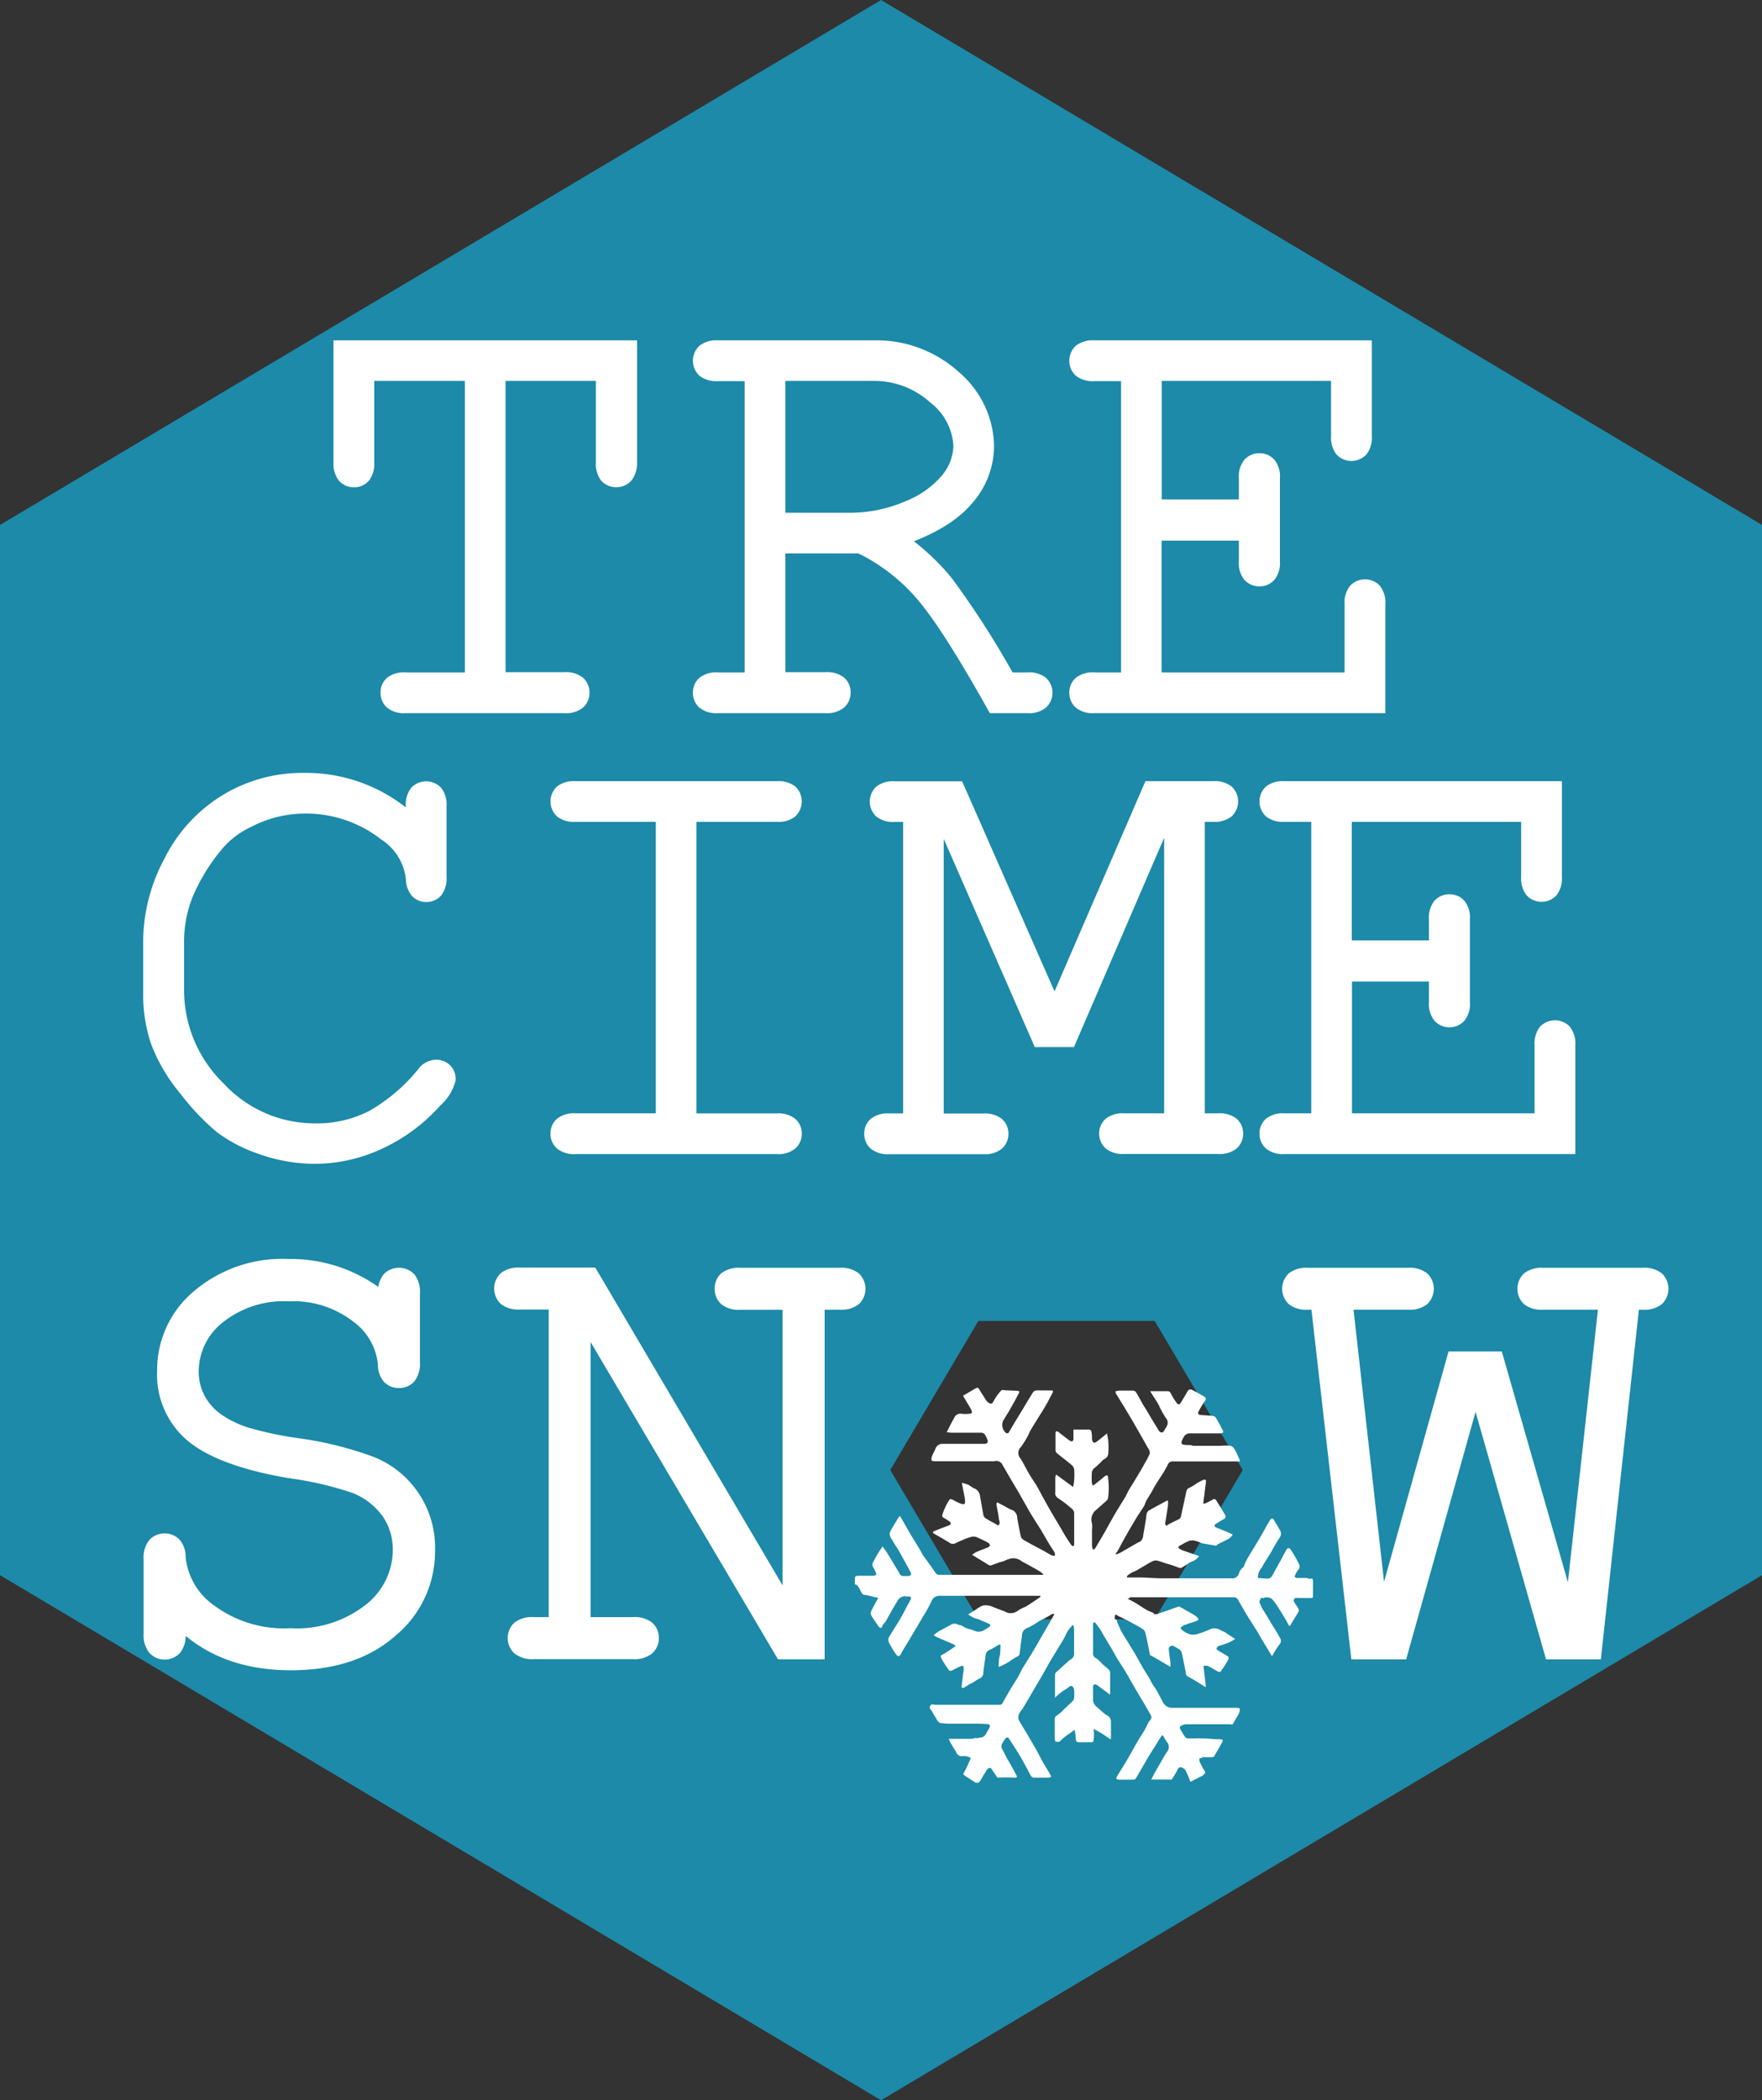
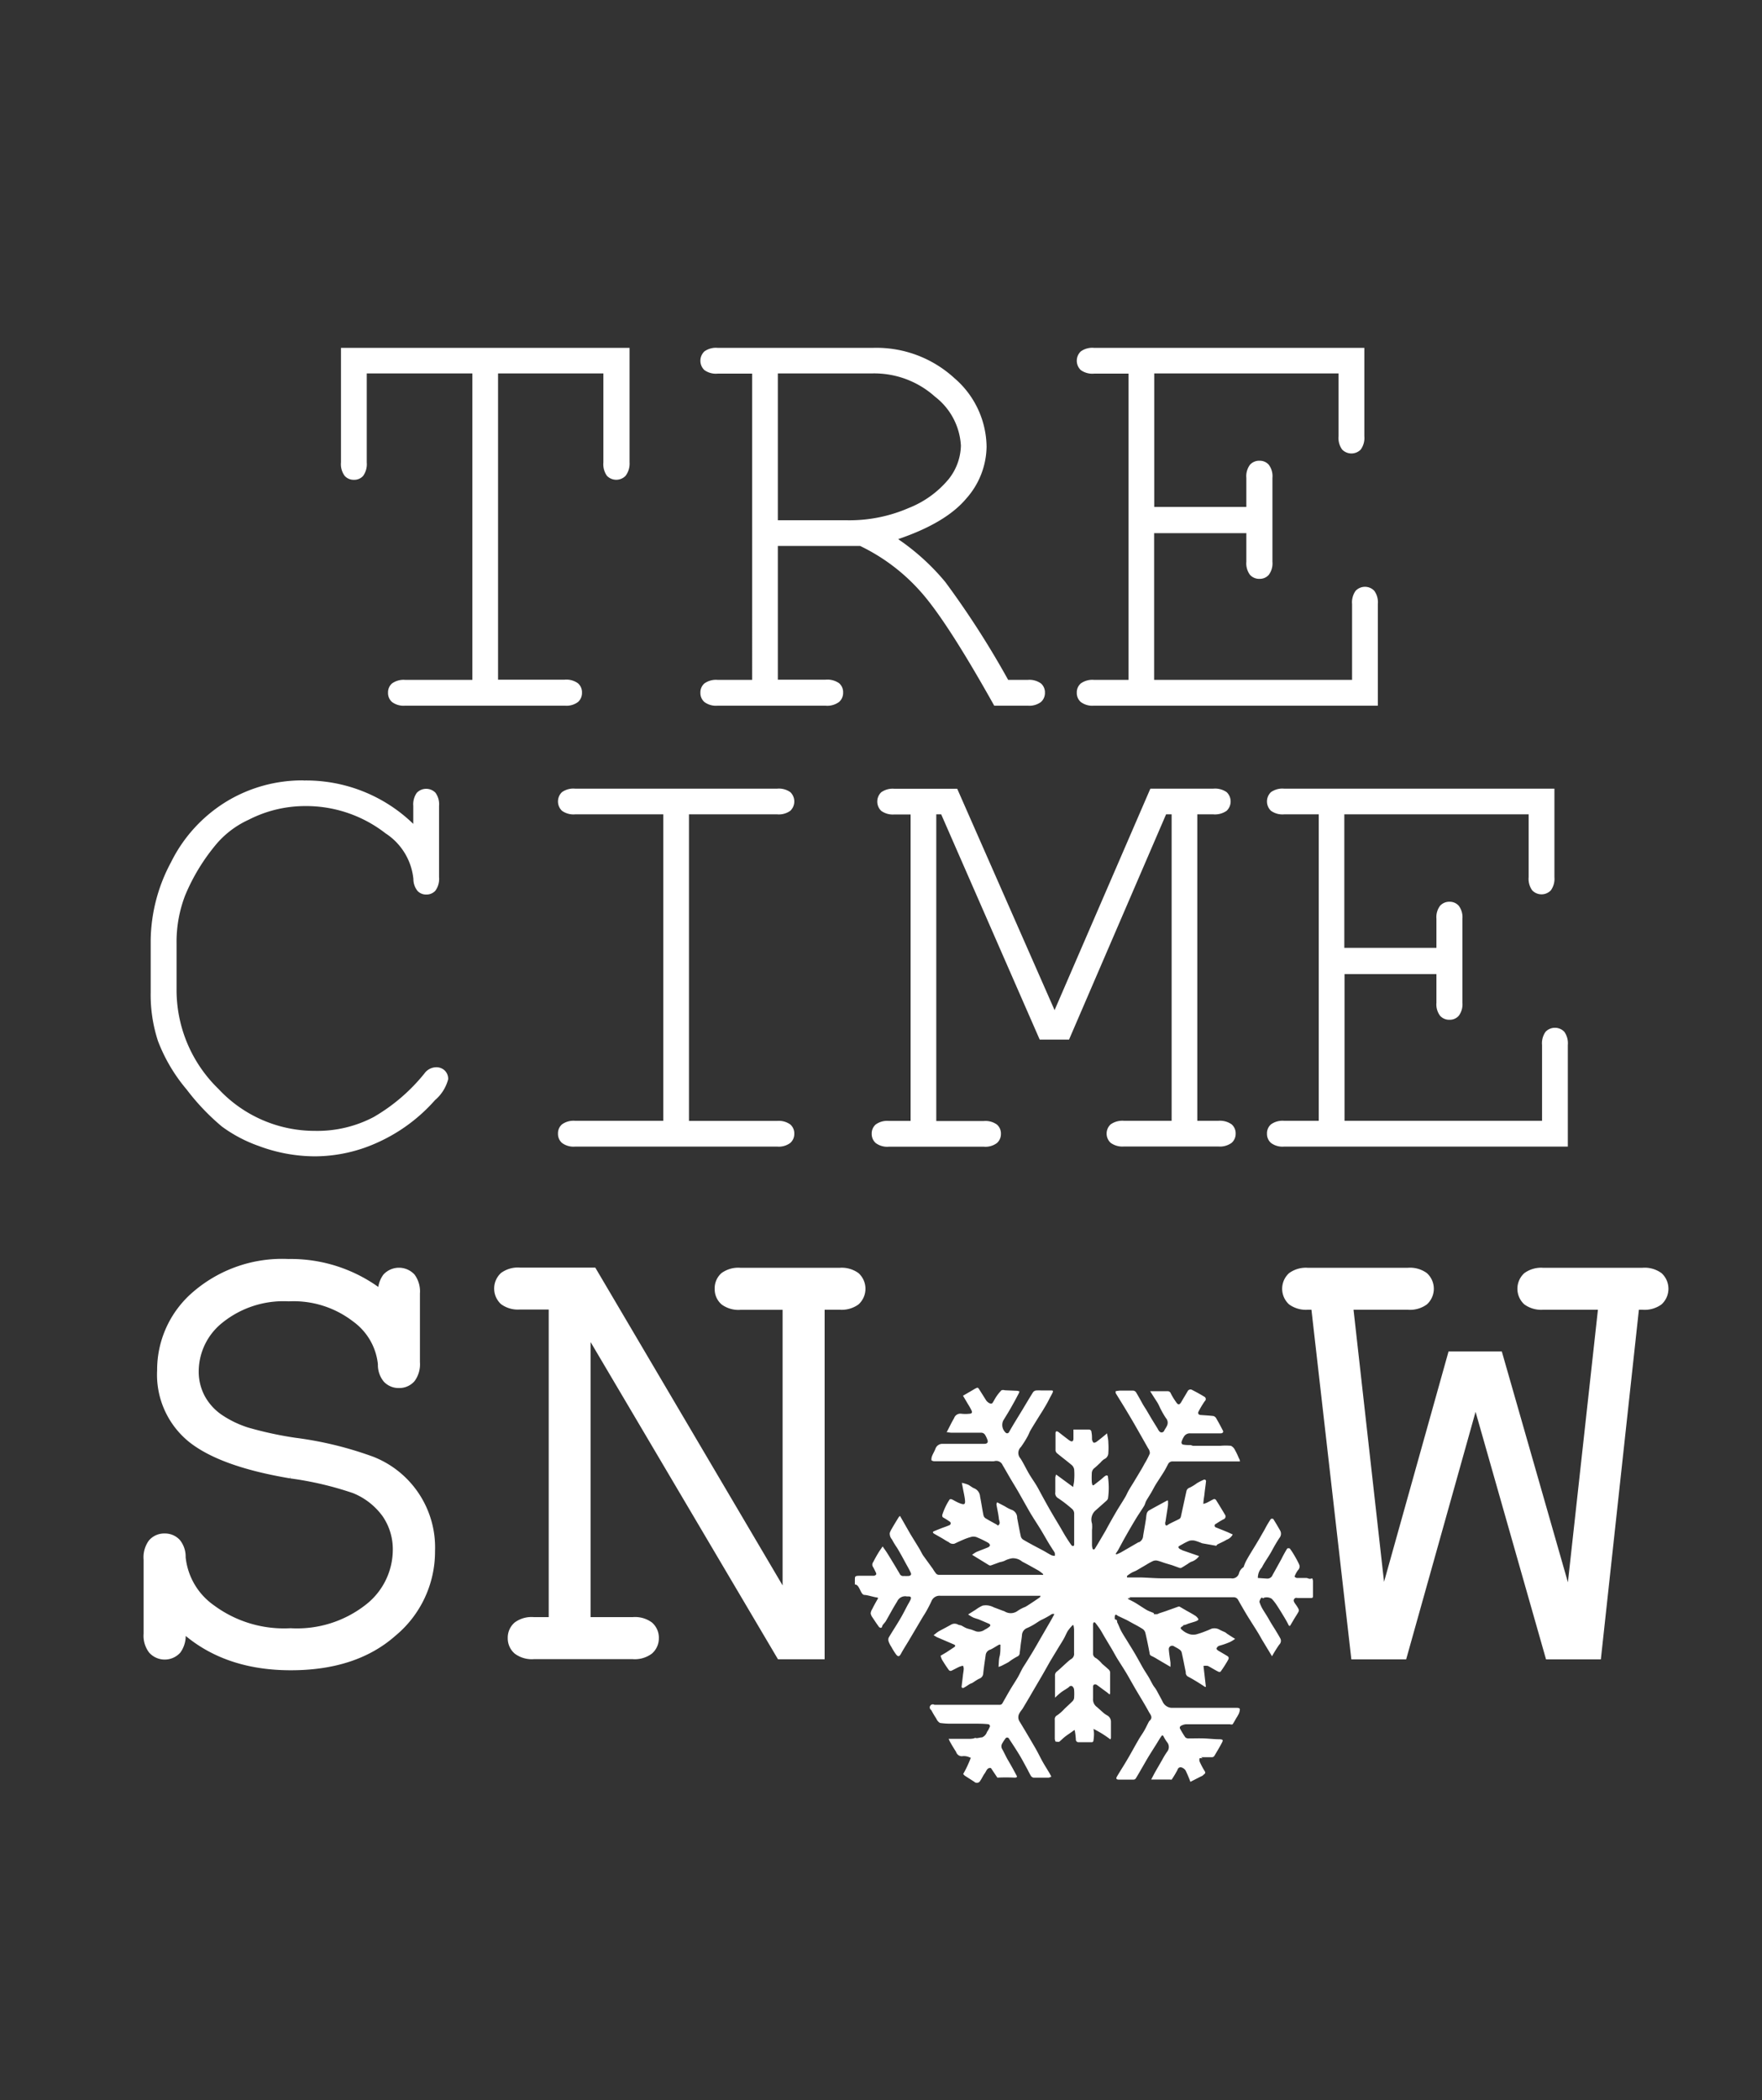
<svg xmlns="http://www.w3.org/2000/svg" id="Livello_1" data-name="Livello 1" viewBox="0 0 168.15 200.39">
  <rect x="0" y="0" width="168.15" height="200.39" fill="#333333" stroke="none" />
  <defs>
    <style>.cls-1,.cls-5{fill:none;}.cls-2{fill:#1c8aa8;}.cls-3{clip-path:url(#clip-path);}.cls-4{fill:#fff;}.cls-5{stroke:#fff;stroke-width:1.43px;}</style>
    <clipPath id="clip-path" transform="translate(-15.92 0.19)">
      <rect class="cls-1" x="15.92" y="-0.2" width="168.15" height="200.39" />
    </clipPath>
  </defs>
  <title>snow</title>
-   <path class="cls-2" d="M100.88,140.07l8.41-14.23h16.82l8.41,14.23-8.41,14.24H109.3ZM100-.19L15.92,49.9V150.1L100,200.2l84.08-50.1V49.9Z" transform="translate(-15.92 0.19)" />
  <g class="cls-3">
    <path class="cls-4" d="M106.23,136.44a3.34,3.34,0,0,0,.46.07c1,0,1.91,0,2.86,0a0.43,0.43,0,0,1,.38.21,2.39,2.39,0,0,1,.21.44c0.11,0.26,0,.41-0.28.41h-4a0.7,0.7,0,0,0-.67.47c-0.09.24-.23,0.46-0.32,0.69a0.9,0.9,0,0,0-.06.41,0.47,0.47,0,0,0,.29.09h5.3a2.71,2.71,0,0,0,.39,0,0.66,0.66,0,0,1,.81.37c0.28,0.47.54,0.94,0.82,1.41s0.43,0.71.64,1.07c0.36,0.63.71,1.26,1.07,1.89s0.78,1.24,1.16,1.87,0.63,1.11,1,1.67c0.09,0.16.21,0.3,0.29,0.47a0.82,0.82,0,0,1,0,.28,1.05,1.05,0,0,1-.3-0.05c-0.26-.13-0.51-0.29-0.76-0.43l-1-.53c-0.31-.17-0.61-0.33-0.91-0.51a0.56,0.56,0,0,1-.26-0.29c-0.14-.6-0.24-1.2-0.36-1.8a0.8,0.8,0,0,0-.54-0.79,3.2,3.2,0,0,1-.62-0.32l-0.75-.39a0.52,0.52,0,0,0-.07.19c0.07,0.44.18,0.89,0.23,1.33,0,0.23.23,0.51-.09,0.7a1.12,1.12,0,0,0-.14-0.11c-0.36-.2-0.72-0.39-1.06-0.6a0.48,0.48,0,0,1-.18-0.29c-0.12-.59-0.2-1.18-0.32-1.76a0.91,0.91,0,0,0-.55-0.79c-0.21-.08-0.39-0.25-0.59-0.35a4.25,4.25,0,0,0-.6-0.18l0.09,0.47c0.07,0.4.17,0.79,0.21,1.19s-0.07.44-.42,0.32-0.55-.27-0.83-0.4a0.27,0.27,0,0,0-.21,0,6,6,0,0,0-.71,1.49c0,0.12,0,.18.09,0.24a6.55,6.55,0,0,1,.6.38,0.19,0.19,0,0,1,0,.35c-0.27.12-.56,0.21-0.84,0.32l-0.62.25c-0.2.08-.11,0.18,0,0.25l0.74,0.42c0.22,0.13.42,0.27,0.65,0.38a0.58,0.58,0,0,0,.54.15c0.28-.13.55-0.26,0.84-0.38a5,5,0,0,1,.85-0.29,0.91,0.91,0,0,1,.51.08,9.74,9.74,0,0,1,1,.49,0.4,0.4,0,0,1,.2.25,0.37,0.37,0,0,1-.22.21c-0.36.15-.73,0.28-1.08,0.43a2.82,2.82,0,0,0-.41.27l1.63,1a0.27,0.27,0,0,0,.2,0l0.82-.3a2,2,0,0,0,.45-0.13,2.25,2.25,0,0,1,.73-0.24,1.35,1.35,0,0,1,.95.32c0.53,0.27,1.05.57,1.57,0.86a3.81,3.81,0,0,1,.43.33l0,0.07a1.5,1.5,0,0,1-.25,0h-9.67a0.4,0.4,0,0,1-.27-0.09,3,3,0,0,1-.33-0.47L104,148.2c-0.14-.23-0.25-0.47-0.39-0.7l-0.8-1.3-1-1.75a0.73,0.73,0,0,0-.12.11c-0.22.36-.45,0.73-0.66,1.1a2.27,2.27,0,0,0-.2.41,0.83,0.83,0,0,0,.21.62,7.77,7.77,0,0,0,.5.82c0.25,0.42.49,0.85,0.72,1.28s0.4,0.7.57,1.07c0.09,0.19,0,.31-0.23.32s-0.29,0-.44,0a0.35,0.35,0,0,1-.38-0.21c-0.37-.63-0.75-1.26-1.14-1.89-0.14-.23-0.31-0.46-0.49-0.72-0.15.23-.28,0.4-0.39,0.58s-0.35.59-.5,0.9a0.41,0.41,0,0,0-.06.42c0.11,0.18.2,0.37,0.29,0.56a0.3,0.3,0,0,1,.05.21,0.34,0.34,0,0,1-.23.13c-0.45,0-.91,0-1.37,0s-0.43.08-.44,0.4c0,0.52,0-.1,0,0.43,0.48,0,.52,1,0.93,1,0.24,0,.87.2,1.11,0.23s0.18,0.09.1,0.22c-0.17.3-.34,0.6-0.49,0.91a0.87,0.87,0,0,0-.14.41,1,1,0,0,0,.19.4q0.29,0.45.6,0.88a0.31,0.31,0,0,0,.18.09,0.16,0.16,0,0,0,.11-0.08c0-.07.05-0.16,0.1-0.23s0.2-.22.27-0.34c0.36-.62.69-1.26,1.08-1.87a0.83,0.83,0,0,1,.92-0.48,0.79,0.79,0,0,0,.15,0c0.23,0,.29.08,0.21,0.3a4.54,4.54,0,0,1-.25.46c-0.24.45-.46,0.9-0.72,1.34-0.36.62-.76,1.22-1.12,1.83a0.54,0.54,0,0,0,0,.39,2.35,2.35,0,0,0,.25.49,6.72,6.72,0,0,0,.42.68c0.23,0.31.35,0.27,0.53-.07s0.45-.76.68-1.14l0.74-1.25,0.59-1c0.13-.21.26-0.41,0.38-0.62s0.35-.64.51-1a0.82,0.82,0,0,1,.84-0.47c2.07,0,4.14,0,6.22,0h3.33a0.42,0.42,0,0,1-.07.15l-0.59.4c-0.26.17-.52,0.35-0.78,0.5a3.69,3.69,0,0,0-.72.37,1.1,1.1,0,0,1-1.28.06c-0.33-.11-0.66-0.25-1-0.37a1.89,1.89,0,0,0-.46-0.17,1.53,1.53,0,0,0-.64,0,3.67,3.67,0,0,0-.64.38l-0.73.46a4.57,4.57,0,0,0,.46.28c0.19,0.09.4,0.13,0.6,0.21l0.91,0.39a0.26,0.26,0,0,1,.15.13,0.21,0.21,0,0,1-.09.16,2.12,2.12,0,0,1-.44.28,1,1,0,0,1-.82.17l-0.42-.16c-0.19-.06-0.38-0.09-0.56-0.17s-0.31-.18-0.48-0.25a2.16,2.16,0,0,1-.25-0.06,0.68,0.68,0,0,0-.7,0c-0.32.18-.64,0.35-1,0.54s-0.42.29-.66,0.46c0.15,0.08.24,0.15,0.35,0.2l1.56,0.67c0.21,0.09.21,0.18,0,.31l-0.68.45-0.56.33a2.28,2.28,0,0,0,.14.38q0.32,0.53.66,1a0.23,0.23,0,0,0,.21.06c0.27-.12.52-0.27,0.79-0.39a2.23,2.23,0,0,1,.34-0.1,0.85,0.85,0,0,1,.07.25c0,0.24-.06.47-0.08,0.71l-0.12,1a0.13,0.13,0,0,0,.19.15c0.18-.09.35-0.21,0.52-0.32s0.24-.1.35-0.17,0.4-.28.62-0.38a0.56,0.56,0,0,0,.38-0.49c0.06-.61.16-1.21,0.24-1.81a0.62,0.62,0,0,1,.45-0.48c0.26-.12.49-0.28,0.74-0.42s0.22,0,.21.14c0,0.31,0,.63-0.08.94s-0.07.66-.1,1l0.29-.11c0.23-.12.46-0.23,0.68-0.36a6,6,0,0,1,.83-0.53,0.35,0.35,0,0,0,.22-0.35c0.05-.29.07-0.59,0.11-0.88s0.09-.56.11-0.84a0.77,0.77,0,0,1,.5-0.65,5.32,5.32,0,0,0,.67-0.35c0.22-.13.42-0.28,0.64-0.4a8,8,0,0,0,.94-0.51,0.33,0.33,0,0,1,.34-0.06c-0.14.26-.27,0.5-0.41,0.74l-0.84,1.45c-0.25.43-.49,0.86-0.74,1.28s-0.65,1.07-1,1.61c-0.19.33-.34,0.68-0.53,1s-0.48.76-.71,1.15-0.48.84-.72,1.26a0.3,0.3,0,0,1-.31.16h-3.63l-0.83,0H106c-0.3,0-.61,0-0.91,0a0.29,0.29,0,0,0-.3.5,9.53,9.53,0,0,0,.49.83,0.84,0.84,0,0,0,.34.4,7.17,7.17,0,0,0,1.18.07c0.28,0,.56,0,0.84,0h1.14c0.47,0,1,0,1.42.05a0.19,0.19,0,0,1,.15.31,2,2,0,0,1-.24.43,0.86,0.86,0,0,1-.47.52c-0.16,0-.32.06-0.48,0.07s-0.16-.05-0.24,0-0.35.07-.52,0.07c-0.36,0-.73,0-1.09,0s-0.57,0-.86,0c0.06,0.12.1,0.24,0.17,0.35,0.17,0.3.35,0.6,0.54,0.89a0.58,0.58,0,0,0,.55.42,1.28,1.28,0,0,1,.79.13l0.07,0a10.49,10.49,0,0,1-.73,1.56,0.91,0.91,0,0,0,.16.17l0.89,0.57a0.36,0.36,0,0,0,.58-0.1c0.16-.22.26-0.48,0.42-0.69s0.23-.59.6-0.51l0.61,0.91a16.24,16.24,0,0,1,1.63,0c0.35,0,.23-0.15.17-0.26-0.26-.49-0.54-1-0.81-1.45-0.18-.32-0.33-0.65-0.52-1a0.51,0.51,0,0,1,0-.56,2.9,2.9,0,0,1,.28-0.43,0.2,0.2,0,0,1,.37,0c0.31,0.47.62,0.94,0.92,1.43s0.48,0.84.71,1.26,0.29,0.57.45,0.84a0.37,0.37,0,0,0,.25.17c0.48,0,1,0,1.45,0a0.76,0.76,0,0,0,.25-0.1l-0.16-.3c-0.22-.37-0.45-0.73-0.66-1.1s-0.45-.88-0.7-1.31c-0.5-.86-1-1.71-1.52-2.56a0.75,0.75,0,0,1,0-.78c0.09-.17.23-0.32,0.33-0.48,0.3-.51.6-1,0.9-1.53l0.88-1.5c0.24-.41.47-0.83,0.71-1.25s0.51-.85.76-1.27,0.42-.67.61-1,0.27-.57.43-0.83a4.83,4.83,0,0,1,.45-0.54l0.08,0a2.82,2.82,0,0,1,.06.41c0,0.75,0,1.51,0,2.26a0.57,0.57,0,0,1-.22.53,2.38,2.38,0,0,0-.29.21c-0.37.32-.72,0.67-1.11,1a0.45,0.45,0,0,0-.2.42q0,0.9,0,1.79c0,0.08,0,.15,0,0.3,0.23-.21.41-0.38,0.61-0.53s0.5-.31.73-0.49a0.24,0.24,0,0,1,.29-0.08,0.49,0.49,0,0,1,.19.31,4.88,4.88,0,0,1,0,.85,0.55,0.55,0,0,1-.17.3c-0.24.24-.5,0.47-0.75,0.71a4.05,4.05,0,0,1-.69.61,0.41,0.41,0,0,0-.23.44c0,0.6,0,1.21,0,1.81a1.15,1.15,0,0,0,.06.25A1.1,1.1,0,0,0,117,166c0.21-.17.39-0.36,0.6-0.52s0.51-.35.76-0.54c0.1-.07.11-0.08,0.13,0a6.53,6.53,0,0,1,.1.83,0.25,0.25,0,0,0,.28.27h1.26a0.17,0.17,0,0,0,.13-0.1,4.3,4.3,0,0,0,.06-0.6c0-.16,0-0.33-0.05-0.57a9.6,9.6,0,0,1,1.61,1,0.42,0.42,0,0,0,.06-0.13c0-.52,0-1,0-1.55a0.69,0.69,0,0,0-.38-0.62,2.45,2.45,0,0,1-.31-0.21l-0.65-.58a0.89,0.89,0,0,1-.37-0.81c0-.36,0-0.73,0-1.1a0.28,0.28,0,0,1,.08-0.22,0.29,0.29,0,0,1,.25,0c0.34,0.24.66,0.49,1,.73l0.24,0.2a0.31,0.31,0,0,0,.06-0.08c0-.68,0-1.37,0-2.06a0.52,0.52,0,0,0-.19-0.28c-0.19-.18-0.39-0.34-0.58-0.51a3,3,0,0,0-.57-0.53,0.47,0.47,0,0,1-.29-0.39c0-.34,0-0.68,0-1,0-.62,0-1.24,0-1.86a0.32,0.32,0,0,1,.09-0.18,0.22,0.22,0,0,1,.13.06c0.15,0.19.29,0.38,0.42,0.57s0.32,0.54.48,0.81l0.7,1.17c0.17,0.29.33,0.6,0.51,0.89s0.55,0.86.81,1.29,0.61,1.07.92,1.6c0.43,0.73.88,1.45,1.28,2.19,0.13,0.23.38,0.49,0.1,0.78a0.62,0.62,0,0,0-.11.13c-0.15.28-.28,0.57-0.44,0.85s-0.38.58-.55,0.88c-0.39.67-.75,1.35-1.14,2-0.3.51-.62,1-0.92,1.51-0.11.18-.06,0.28,0.16,0.29l1.43,0a0.27,0.27,0,0,0,.2-0.1c0.22-.35.42-0.71,0.63-1.07s0.41-.72.63-1.08,0.53-.84.79-1.26c0.12-.2.24-0.4,0.37-0.59s0.17-.14.25,0a3.73,3.73,0,0,0,.33.53,0.72,0.72,0,0,1,0,.91,7.56,7.56,0,0,0-.47.77l-0.68,1.18c-0.12.22-.23,0.44-0.37,0.7h1.81a0.2,0.2,0,0,0,.15,0,9.41,9.41,0,0,0,.56-0.94,0.3,0.3,0,0,1,.32-0.23,0.77,0.77,0,0,1,.44.3,11.17,11.17,0,0,1,.46,1.09l1-.51a0.68,0.68,0,0,0,.21-0.12c0.09-.11.31-0.17,0.15-0.4a7.09,7.09,0,0,1-.48-0.91,0.48,0.48,0,0,1,0-.31,0.51,0.51,0,0,1,.21,0l0.07,0-0.14-.1c0.38,0,.72,0,1.07,0a0.28,0.28,0,0,0,.19-0.11c0.25-.42.51-0.85,0.74-1.29,0.12-.24.08-0.29-0.19-0.31-0.5,0-1-.06-1.49-0.08s-1,0-1.5,0a0.46,0.46,0,0,1-.32-0.1,8.36,8.36,0,0,1-.53-0.88,0.23,0.23,0,0,1,.09-0.21,1.18,1.18,0,0,1,.47-0.16h4.24a0.36,0.36,0,0,0,.24,0c0.13-.19.24-0.4,0.36-0.61a2.15,2.15,0,0,0,.15-0.25,1.14,1.14,0,0,0,.18-0.56c0-.18-0.31-0.15-0.49-0.15h-1.89l-1.86,0h-2.29a1,1,0,0,1-.82-0.55c-0.16-.33-0.34-0.64-0.53-1s-0.28-.41-0.41-0.63-0.26-.49-0.4-0.73-0.37-.58-0.54-0.87c-0.28-.49-0.55-1-0.83-1.47s-0.41-.67-0.61-1-0.42-.66-0.61-1-0.27-.62-0.43-0.92c0-.09,0-0.28-0.21-0.26a0.91,0.91,0,0,1,0-.37c0.06-.15.16-0.07,0.25,0a0.37,0.37,0,0,0,.11.06l0.78,0.37,0.69,0.38a9.84,9.84,0,0,1,.85.49,0.67,0.67,0,0,1,.23.37c0.15,0.64.28,1.28,0.4,1.92a0.27,0.27,0,0,0,.18.26,4.72,4.72,0,0,1,.55.3l1.26,0.74c0-.17,0-0.28,0-0.38-0.05-.43-0.13-0.86-0.16-1.3a0.32,0.32,0,0,1,.5-0.28c0.16,0.1.33,0.17,0.48,0.28a0.57,0.57,0,0,1,.24.27c0.15,0.63.26,1.27,0.4,1.91a0.43,0.43,0,0,0,.18.41c0.56,0.3,1.1.63,1.65,1l0.09,0-0.23-2a1.35,1.35,0,0,1,.42,0c0.33,0.17.63,0.37,1,.55a0.23,0.23,0,0,0,.21,0,12,12,0,0,0,.65-1c0.07-.14.24-0.34,0-0.49s-0.54-.32-0.81-0.48a0.57,0.57,0,0,1-.23-0.21,0.4,0.4,0,0,1,.29-0.3,7.36,7.36,0,0,0,1-.35,3.39,3.39,0,0,0,.49-0.3l-0.4-.25-0.37-.24a1.91,1.91,0,0,0-.2-0.15,4.82,4.82,0,0,1-.5-0.23,1,1,0,0,0-.78-0.1c-0.24.11-.49,0.21-0.73,0.3a7.19,7.19,0,0,1-.77.25,1.59,1.59,0,0,1-.49,0,1.91,1.91,0,0,1-.85-0.46c-0.18-.12-0.11-0.27.11-0.33a0.16,0.16,0,0,0,0-.08l0.28-.07,0.25-.1,0.59-.18a1.42,1.42,0,0,0,.28-0.12,0.2,0.2,0,0,0,.08-0.12,1.14,1.14,0,0,0-.26-0.3c-0.28-.18-0.57-0.34-0.86-0.5l-0.67-.39a0.21,0.21,0,0,0-.15,0l-0.53.19-0.73.26-0.55.18a1,1,0,0,1-.18.08,2.76,2.76,0,0,1-.33,0,0.19,0.19,0,0,0,0-.1c-0.22-.1-0.45-0.17-0.65-0.28s-0.68-.43-1-0.63-0.54-.29-0.81-0.44l0-.07,0.22,0-0.11-.09h9.94a0.47,0.47,0,0,1,.46.26c0.26,0.46.53,0.93,0.8,1.38s0.72,1.14,1.07,1.71c0.18,0.29.34,0.6,0.52,0.89l0.84,1.39a12.38,12.38,0,0,1,.69-1.11,0.5,0.5,0,0,0,.11-0.58c-0.14-.26-0.3-0.52-0.45-0.77s-0.41-.64-0.61-1-0.42-.69-0.61-1a3.29,3.29,0,0,1-.33-0.73,0.76,0.76,0,0,1,.18-0.39,0.13,0.13,0,0,1,.11,0c0.07,0.11.12,0,.13,0a0.9,0.9,0,0,1,.76.1,4.9,4.9,0,0,1,.41.51c0.26,0.39.5,0.78,0.74,1.18s0.31,0.53.45,0.81c0.06,0.12.14,0.1,0.19,0s0.22-.36.32-0.55l0,0c0.15-.24.3-0.47,0.44-0.72a0.33,0.33,0,0,0,0-.26,3.52,3.52,0,0,0-.31-0.49c-0.2-.28-0.2-0.41,0-0.56a0.43,0.43,0,0,1,.21,0H141c0.13,0,.22,0,0.22-0.17,0-.48,0-1,0-1.45a1.08,1.08,0,0,0-.07-0.26,0.74,0.74,0,0,1-.23.05c-0.11,0-.22-0.08-0.34-0.08-0.3,0-.6,0-0.9,0a0.42,0.42,0,0,1-.22-0.13,2.51,2.51,0,0,1,.33-0.62,0.47,0.47,0,0,0,.11-0.54,8.84,8.84,0,0,0-.44-0.83,6.49,6.49,0,0,0-.45-0.69,0.29,0.29,0,0,0-.25,0c-0.19.31-.37,0.63-0.55,1-0.28.5-.55,1-0.84,1.51a0.53,0.53,0,0,1-.51.36l-0.9-.06a1.46,1.46,0,0,1,.38-1c0.27-.54.63-1,0.94-1.57s0.47-.84.73-1.24a0.63,0.63,0,0,0,.09-0.69c-0.21-.38-0.44-0.76-0.67-1.13a0.27,0.27,0,0,0-.23,0c-0.21.31-.4,0.63-0.59,1l-0.54.94-0.33.55c-0.31.51-.62,1-0.91,1.53a4.49,4.49,0,0,0-.23.57,1,1,0,0,0-.44.59,0.66,0.66,0,0,1-.77.48h-0.28l-0.94,0h-3.75c-0.55,0-1.11,0-1.66,0s-1.29-.06-1.94-0.08c-0.44,0-.89,0-1.34,0a0.31,0.31,0,0,1,0-.15,3.53,3.53,0,0,1,.43-0.3c0.16-.09.33-0.14,0.49-0.23l0.92-.54a6,6,0,0,1,.62-0.34,0.69,0.69,0,0,1,.4-0.05c0.27,0.06.53,0.17,0.79,0.25l0.64,0.19,0.69,0.25a0.28,0.28,0,0,0,.2,0c0.2-.11.39-0.24,0.59-0.36a2,2,0,0,1,.36-0.22,1.41,1.41,0,0,0,.74-0.54l-1.59-.55a1.72,1.72,0,0,0-.22-0.11,0.36,0.36,0,0,1-.14-0.13,0.14,0.14,0,0,1,0-.13,2.38,2.38,0,0,1,.31-0.18,5.16,5.16,0,0,1,.71-0.36,1.13,1.13,0,0,1,.56,0,6.32,6.32,0,0,1,.66.24L132,147.3a0.35,0.35,0,0,1,.1-0.13c0.29-.15.61-0.28,0.88-0.45a1.05,1.05,0,0,0,.58-0.5l-0.5-.23-1.09-.44a0.18,0.18,0,0,1,0-.35c0.22-.15.45-0.29,0.69-0.42a0.29,0.29,0,0,0,.16-0.45q-0.42-.71-0.86-1.41a0.23,0.23,0,0,0-.19-0.08c-0.21.09-.42,0.22-0.62,0.32s-0.22.08-.39,0.15c0-.38.08-0.68,0.11-1s0.1-.77.14-1.15a0.15,0.15,0,0,0-.22-0.16,5.47,5.47,0,0,0-.65.33,4.31,4.31,0,0,1-.68.42,0.45,0.45,0,0,0-.32.35c-0.18.81-.35,1.62-0.53,2.43a0.35,0.35,0,0,1-.15.21c-0.32.17-.66,0.31-1,0.5-0.11.07-.21,0.18-0.31,0.08a0.48,0.48,0,0,1,0-.35c0.07-.51.16-1,0.23-1.52a3.35,3.35,0,0,0,0-.47l-0.08,0c-0.57.31-1.15,0.62-1.72,0.94a0.52,0.52,0,0,0-.22.29c-0.06.22-.06,0.45-0.1,0.67-0.08.49-.17,1-0.25,1.47a0.71,0.71,0,0,1-.37.6c-0.08,0-.16.06-0.23,0.1l-1.52.88a4.31,4.31,0,0,1-.43.19l-0.07-.06c0.1-.15.21-0.3,0.29-0.46,0.2-.36.39-0.73,0.6-1.1,0.35-.62.71-1.24,1.08-1.85,0.24-.39.5-0.76,0.74-1.15,0.09-.15.12-0.33,0.2-0.48s0.31-.51.46-0.76,0.28-.52.43-0.77c0.26-.42.54-0.83,0.8-1.25,0.15-.24.27-0.49,0.4-0.73a0.46,0.46,0,0,1,.46-0.26h6.4c0-.14-0.07-0.25-0.12-0.35a6.39,6.39,0,0,0-.35-0.73,0.85,0.85,0,0,0-.39-0.41,5.46,5.46,0,0,0-1,0l-2.6,0c-0.08,0-.17-0.06-0.25-0.07-0.26,0-.51,0-0.77-0.06a0.25,0.25,0,0,1-.1-0.22,1.9,1.9,0,0,1,.22-0.5,0.65,0.65,0,0,1,.6-0.34c1,0,2,0,2.93,0,0.17,0,.28-0.12.21-0.25-0.2-.39-0.41-0.78-0.63-1.16a0.48,0.48,0,0,0-.27-0.24c-0.4-.05-0.81-0.07-1.21-0.1-0.21,0-.32-0.15-0.22-0.33a8.21,8.21,0,0,1,.6-1,0.25,0.25,0,0,0-.06-0.42c-0.37-.23-0.76-0.44-1.15-0.64a0.3,0.3,0,0,0-.43.12c-0.19.33-.39,0.65-0.59,1s-0.34.32-.54,0a6,6,0,0,1-.48-0.79,0.31,0.31,0,0,0-.31-0.21h-1.29l-0.37,0c0.24,0.38.45,0.71,0.64,1s0.26,0.52.4,0.77a7.38,7.38,0,0,0,.47.8,0.66,0.66,0,0,1,.09.74c-0.07.15-.17,0.29-0.25,0.43a0.27,0.27,0,0,1-.46.1,1,1,0,0,1-.17-0.26l-0.58-.94-0.47-.8c-0.13-.22-0.28-0.43-0.4-0.65s-0.41-.75-0.63-1.11a0.41,0.41,0,0,0-.3-0.14c-0.4,0-.81,0-1.21,0a3.29,3.29,0,0,0-.42.06,0.58,0.58,0,0,0,0,.18l0.88,1.43c0.3,0.5.6,1,.89,1.5q0.67,1.17,1.33,2.34a0.77,0.77,0,0,1,.16.49,7.75,7.75,0,0,1-.52,1c-0.13.25-.27,0.49-0.42,0.74l-0.6,1c-0.16.26-.32,0.51-0.47,0.77s-0.22.46-.35,0.67c-0.27.46-.57,0.91-0.84,1.37s-0.68,1.18-1,1.78l-0.54.92c-0.17.29-.34,0.58-0.52,0.86a0.16,0.16,0,0,1-.13.05,0.14,0.14,0,0,1-.08-0.1,1.29,1.29,0,0,1-.05-0.3c0-.49,0-1,0-1.45a2.81,2.81,0,0,0,0-.63,1.17,1.17,0,0,1,.38-1.28l1-.89a0.45,0.45,0,0,0,.15-0.23,7.29,7.29,0,0,0,0-2c0-.24-0.16-0.21-0.29-0.12s-0.28.24-.43,0.36l-0.64.5a0.13,0.13,0,0,1-.12,0,1,1,0,0,1-.07-0.31,7.76,7.76,0,0,1,0-.78,0.65,0.65,0,0,1,.23-0.52c0.21-.16.39-0.35,0.59-0.53a1.66,1.66,0,0,1,.37-0.34,0.64,0.64,0,0,0,.39-0.59,7.49,7.49,0,0,0,0-1c0-.29-0.08-0.57-0.12-0.87-0.35.29-.66,0.55-1,0.8a0.4,0.4,0,0,1-.29.09,0.57,0.57,0,0,1-.15-0.33c0-.22,0-0.44-0.05-0.66a0.24,0.24,0,0,0-.26-0.26h-0.46l-1,0c0,0.19,0,.33,0,0.46s0,0.26,0,.39c0,0.31-.16.35-0.42,0.16s-0.68-.52-1-0.77c-0.19-.13-0.29-0.09-0.29.13,0,0.54,0,1.09,0,1.63a0.44,0.44,0,0,0,.17.28c0.46,0.38.93,0.73,1.38,1.11a0.7,0.7,0,0,1,.23.42,6.45,6.45,0,0,1,0,1c0,0.21-.06.41-0.1,0.67l-1.62-1.19a1.21,1.21,0,0,0-.08.28c0,0.47,0,.93,0,1.4a0.54,0.54,0,0,0,.26.57,11.92,11.92,0,0,1,1.3,1,0.59,0.59,0,0,1,.24.51c0,0.34,0,.68,0,1q0,1,0,1.92a0.19,0.19,0,0,1-.07.14,0.24,0.24,0,0,1-.18-0.06c-0.2-.28-0.39-0.57-0.57-0.86s-0.45-.78-0.68-1.16-0.6-1-.89-1.51-0.68-1.22-1-1.82-0.64-1-.94-1.52-0.52-1-.8-1.43a0.78,0.78,0,0,1,.05-1.09,9.81,9.81,0,0,0,.63-1c0.11-.19.18-0.41,0.29-0.6,0.28-.47.57-0.93,0.86-1.4l0.31-.49c0.19-.32.39-0.64,0.57-1s0.24-.44.35-0.67,0-.24-0.15-0.23l-0.88,0a3.78,3.78,0,0,0-.54,0,0.43,0.43,0,0,0-.28.16c-0.36.57-.7,1.15-1.05,1.73s-0.85,1.37-1.24,2.07a0.2,0.2,0,0,1-.31.08,1,1,0,0,1-.25-1.17c0.32-.52.62-1,0.93-1.57,0.19-.33.36-0.66,0.54-1a1.76,1.76,0,0,0,.08-0.21,1.32,1.32,0,0,0-.23-0.06l-1.17-.05a0.52,0.52,0,0,0-.32,0,4.25,4.25,0,0,0-.48.59c-0.13.19-.23,0.4-0.36,0.6s-0.45,0-.61-0.21l-0.7-1.11a0.26,0.26,0,0,0-.15-0.12,2.07,2.07,0,0,0-.37.19l-1,.58,0.48,0.81a5.85,5.85,0,0,1,.34.61c0.09,0.21,0,.29-0.21.3a3.37,3.37,0,0,1-.76,0,0.63,0.63,0,0,0-.7.42c-0.24.41-.44,0.83-0.68,1.29" transform="translate(-15.92 0.19)" />
    <path class="cls-4" d="M153,92.71v2.77a1.82,1.82,0,0,0,.35,1.25,1.17,1.17,0,0,0,.9.38,1.14,1.14,0,0,0,.88-0.38,1.82,1.82,0,0,0,.35-1.25v-8a1.82,1.82,0,0,0-.35-1.25,1.15,1.15,0,0,0-.88-0.38,1.18,1.18,0,0,0-.9.38,1.82,1.82,0,0,0-.35,1.25v2.77h-8.79V77.51H161.8v6a1.88,1.88,0,0,0,.34,1.25,1.23,1.23,0,0,0,1.78,0,1.88,1.88,0,0,0,.34-1.25V75.06H138.47a1.89,1.89,0,0,0-1.26.33,1.23,1.23,0,0,0,0,1.78,1.88,1.88,0,0,0,1.26.34h3.3v29.24h-3.3a1.88,1.88,0,0,0-1.26.34,1.13,1.13,0,0,0-.38.89,1.14,1.14,0,0,0,.38.88,1.83,1.83,0,0,0,1.26.35h27.07V99.51a1.88,1.88,0,0,0-.34-1.26,1.24,1.24,0,0,0-1.78,0,1.88,1.88,0,0,0-.34,1.26v7.24H144.23v-14H153ZM127.2,77.51h0.53v29.24H123.2a1.94,1.94,0,0,0-1.29.34,1.2,1.2,0,0,0,0,1.76,1.89,1.89,0,0,0,1.27.35h9a1.88,1.88,0,0,0,1.28-.35,1.14,1.14,0,0,0,.38-0.87,1.13,1.13,0,0,0-.38-0.89,1.93,1.93,0,0,0-1.28-.34h-2V77.51h1.52a1.94,1.94,0,0,0,1.28-.34,1.23,1.23,0,0,0,0-1.78,1.94,1.94,0,0,0-1.28-.33h-6l-9.14,21.13-9.29-21.12h-6a1.89,1.89,0,0,0-1.25.33,1.23,1.23,0,0,0,0,1.78,1.88,1.88,0,0,0,1.25.34h1.55v29.24h-2.07a1.88,1.88,0,0,0-1.26.34,1.13,1.13,0,0,0-.38.89,1.14,1.14,0,0,0,.38.88,1.83,1.83,0,0,0,1.26.35h9.05a1.83,1.83,0,0,0,1.26-.35,1.14,1.14,0,0,0,.38-0.87,1.13,1.13,0,0,0-.38-0.89,1.88,1.88,0,0,0-1.26-.34h-4.53V77.51h0.47L115.14,99h2.8Zm-37.12,0a1.88,1.88,0,0,0,1.26-.34,1.23,1.23,0,0,0,0-1.78,1.89,1.89,0,0,0-1.26-.33H70.81a1.88,1.88,0,0,0-1.26.33,1.23,1.23,0,0,0,0,1.78,1.88,1.88,0,0,0,1.26.34h8.41v29.24H70.81a1.88,1.88,0,0,0-1.26.34,1.13,1.13,0,0,0-.38.89,1.14,1.14,0,0,0,.38.88,1.83,1.83,0,0,0,1.26.35H90.08a1.83,1.83,0,0,0,1.26-.35,1.14,1.14,0,0,0,.38-0.87,1.13,1.13,0,0,0-.38-0.89,1.88,1.88,0,0,0-1.26-.34H81.67V77.51h8.41Zm-45.2-3.24a13.94,13.94,0,0,0-7.32,2,14.12,14.12,0,0,0-5.32,5.81,16.11,16.11,0,0,0-1.94,7.4v5A14.18,14.18,0,0,0,31,99.15a15.93,15.93,0,0,0,2.73,4.61,21.63,21.63,0,0,0,3.37,3.54,13.47,13.47,0,0,0,3.48,1.84,15.43,15.43,0,0,0,5.4,1,14.54,14.54,0,0,0,6.06-1.36,16.12,16.12,0,0,0,5.39-4,3.91,3.91,0,0,0,1.26-2,1.11,1.11,0,0,0-.32-0.82,1.15,1.15,0,0,0-.85-0.32,1.42,1.42,0,0,0-1.11.61,17.45,17.45,0,0,1-4.83,4.14A11.54,11.54,0,0,1,46,107.71a12.55,12.55,0,0,1-9.23-4,13.14,13.14,0,0,1-4-9.53V89.85a12.32,12.32,0,0,1,.82-4.61,18.84,18.84,0,0,1,3.07-5,8.91,8.91,0,0,1,3-2.22A11.8,11.8,0,0,1,45,76.72a12.34,12.34,0,0,1,7.71,2.6,5.89,5.89,0,0,1,2.66,4.35,1.81,1.81,0,0,0,.39,1.14,1.11,1.11,0,0,0,.83.35,1.13,1.13,0,0,0,.89-0.38,1.93,1.93,0,0,0,.34-1.28v-6.8a1.88,1.88,0,0,0-.34-1.25,1.24,1.24,0,0,0-1.78,0,1.88,1.88,0,0,0-.34,1.25v1.72a14.69,14.69,0,0,0-10.45-4.14" transform="translate(-15.92 0.19)" />
-     <path class="cls-5" d="M153,92.71v2.77a1.82,1.82,0,0,0,.35,1.25,1.17,1.17,0,0,0,.9.38,1.14,1.14,0,0,0,.88-0.38,1.82,1.82,0,0,0,.35-1.25v-8a1.82,1.82,0,0,0-.35-1.25,1.15,1.15,0,0,0-.88-0.38,1.18,1.18,0,0,0-.9.38,1.82,1.82,0,0,0-.35,1.25v2.77h-8.79V77.51H161.8v6a1.88,1.88,0,0,0,.34,1.25,1.23,1.23,0,0,0,1.78,0,1.88,1.88,0,0,0,.34-1.25V75.06H138.47a1.89,1.89,0,0,0-1.26.33,1.23,1.23,0,0,0,0,1.78,1.88,1.88,0,0,0,1.26.34h3.3v29.24h-3.3a1.88,1.88,0,0,0-1.26.34,1.13,1.13,0,0,0-.38.89,1.14,1.14,0,0,0,.38.88,1.83,1.83,0,0,0,1.26.35h27.07V99.51a1.88,1.88,0,0,0-.34-1.26,1.24,1.24,0,0,0-1.78,0,1.88,1.88,0,0,0-.34,1.26v7.24H144.23v-14H153ZM127.2,77.51h0.53v29.24H123.2a1.94,1.94,0,0,0-1.29.34,1.2,1.2,0,0,0,0,1.76,1.89,1.89,0,0,0,1.27.35h9a1.88,1.88,0,0,0,1.28-.35,1.14,1.14,0,0,0,.38-0.87,1.13,1.13,0,0,0-.38-0.89,1.93,1.93,0,0,0-1.28-.34h-2V77.51h1.52a1.94,1.94,0,0,0,1.28-.34,1.23,1.23,0,0,0,0-1.78,1.94,1.94,0,0,0-1.28-.33h-6l-9.14,21.13-9.29-21.12h-6a1.89,1.89,0,0,0-1.25.33,1.23,1.23,0,0,0,0,1.78,1.88,1.88,0,0,0,1.25.34h1.55v29.24h-2.07a1.88,1.88,0,0,0-1.26.34,1.13,1.13,0,0,0-.38.89,1.14,1.14,0,0,0,.38.88,1.83,1.83,0,0,0,1.26.35h9.05a1.83,1.83,0,0,0,1.26-.35,1.14,1.14,0,0,0,.38-0.87,1.13,1.13,0,0,0-.38-0.89,1.88,1.88,0,0,0-1.26-.34h-4.53V77.51h0.47L115.14,99h2.8Zm-37.12,0a1.88,1.88,0,0,0,1.26-.34,1.23,1.23,0,0,0,0-1.78,1.89,1.89,0,0,0-1.26-.33H70.81a1.88,1.88,0,0,0-1.26.33,1.23,1.23,0,0,0,0,1.78,1.88,1.88,0,0,0,1.26.34h8.41v29.24H70.81a1.88,1.88,0,0,0-1.26.34,1.13,1.13,0,0,0-.38.89,1.14,1.14,0,0,0,.38.88,1.83,1.83,0,0,0,1.26.35H90.08a1.83,1.83,0,0,0,1.26-.35,1.14,1.14,0,0,0,.38-0.87,1.13,1.13,0,0,0-.38-0.89,1.88,1.88,0,0,0-1.26-.34H81.67V77.51h8.41Zm-45.2-3.24a13.94,13.94,0,0,0-7.32,2,14.12,14.12,0,0,0-5.32,5.81,16.11,16.11,0,0,0-1.94,7.4v5A14.18,14.18,0,0,0,31,99.15a15.93,15.93,0,0,0,2.73,4.61,21.63,21.63,0,0,0,3.37,3.54,13.47,13.47,0,0,0,3.48,1.84,15.43,15.43,0,0,0,5.4,1,14.54,14.54,0,0,0,6.06-1.36,16.12,16.12,0,0,0,5.39-4,3.91,3.91,0,0,0,1.26-2,1.11,1.11,0,0,0-.32-0.82,1.15,1.15,0,0,0-.85-0.32,1.42,1.42,0,0,0-1.11.61,17.45,17.45,0,0,1-4.83,4.14A11.54,11.54,0,0,1,46,107.71a12.55,12.55,0,0,1-9.23-4,13.14,13.14,0,0,1-4-9.53V89.85a12.32,12.32,0,0,1,.82-4.61,18.84,18.84,0,0,1,3.07-5,8.91,8.91,0,0,1,3-2.22A11.8,11.8,0,0,1,45,76.72a12.34,12.34,0,0,1,7.71,2.6,5.89,5.89,0,0,1,2.66,4.35,1.81,1.81,0,0,0,.39,1.14,1.11,1.11,0,0,0,.83.35,1.13,1.13,0,0,0,.89-0.38,1.93,1.93,0,0,0,.34-1.28v-6.8a1.88,1.88,0,0,0-.34-1.25,1.24,1.24,0,0,0-1.78,0,1.88,1.88,0,0,0-.34,1.25v1.72A14.69,14.69,0,0,0,44.88,74.27Z" transform="translate(-15.92 0.19)" />
    <path class="cls-4" d="M134.86,50.64v2.77a1.83,1.83,0,0,0,.35,1.25,1.18,1.18,0,0,0,.91.38,1.14,1.14,0,0,0,.88-0.38,1.82,1.82,0,0,0,.35-1.25v-8a1.82,1.82,0,0,0-.35-1.26,1.15,1.15,0,0,0-.88-0.38,1.18,1.18,0,0,0-.91.38,1.83,1.83,0,0,0-.35,1.26v2.77h-8.79V35.44h17.59v6a1.88,1.88,0,0,0,.34,1.26,1.24,1.24,0,0,0,1.78,0,1.88,1.88,0,0,0,.34-1.26V33h-25.8a1.88,1.88,0,0,0-1.26.34,1.23,1.23,0,0,0,0,1.78,1.88,1.88,0,0,0,1.26.34h3.3V64.68h-3.3a1.89,1.89,0,0,0-1.26.34,1.13,1.13,0,0,0-.38.89,1.14,1.14,0,0,0,.38.88,1.83,1.83,0,0,0,1.26.35h27.09V57.44a1.88,1.88,0,0,0-.34-1.26,1.23,1.23,0,0,0-1.78,0,1.88,1.88,0,0,0-.34,1.26v7.24H126.06v-14h8.79ZM90.15,35.44h9a8.67,8.67,0,0,1,6,2.22,6.33,6.33,0,0,1,2.47,4.67,5.31,5.31,0,0,1-1.18,3.21,9.45,9.45,0,0,1-3.8,2.74,14.15,14.15,0,0,1-5.83,1.17H90.15v-14ZM98,51.9a18.27,18.27,0,0,1,5.74,4.32q2.5,2.77,7.06,10.92H114a1.84,1.84,0,0,0,1.26-.35,1.15,1.15,0,0,0,.38-0.88,1.13,1.13,0,0,0-.38-0.89,1.89,1.89,0,0,0-1.26-.34h-1.87a84.58,84.58,0,0,0-6-9.34,21.69,21.69,0,0,0-4.5-4.09q4.56-1.55,6.5-3.87a7.58,7.58,0,0,0,1.94-4.95A8.75,8.75,0,0,0,107,35.89,11,11,0,0,0,99.24,33H84.4a1.88,1.88,0,0,0-1.26.34,1.23,1.23,0,0,0,0,1.78,1.88,1.88,0,0,0,1.26.34h3.3V64.68H84.4a1.89,1.89,0,0,0-1.26.34,1.13,1.13,0,0,0-.38.89,1.14,1.14,0,0,0,.38.88,1.83,1.83,0,0,0,1.26.35H94.68A1.88,1.88,0,0,0,96,66.78a1.14,1.14,0,0,0,.38-0.88A1.13,1.13,0,0,0,96,65a1.94,1.94,0,0,0-1.29-.34H90.15V51.9H98ZM73.5,35.44v8.49a1.93,1.93,0,0,0,.34,1.28,1.24,1.24,0,0,0,1.78,0A1.93,1.93,0,0,0,76,43.93V33H48.46V43.93a1.88,1.88,0,0,0,.35,1.28,1.14,1.14,0,0,0,.88.38,1.13,1.13,0,0,0,.89-0.38,1.93,1.93,0,0,0,.34-1.28V35.44H61V64.68H54.59a1.89,1.89,0,0,0-1.26.34,1.13,1.13,0,0,0-.38.89,1.14,1.14,0,0,0,.38.88,1.83,1.83,0,0,0,1.26.35H69.82a1.83,1.83,0,0,0,1.26-.35,1.14,1.14,0,0,0,.38-0.88A1.13,1.13,0,0,0,71.07,65a1.89,1.89,0,0,0-1.26-.34H63.45V35.44H73.5Z" transform="translate(-15.92 0.19)" />
-     <path class="cls-5" d="M134.86,50.64v2.77a1.83,1.83,0,0,0,.35,1.25,1.18,1.18,0,0,0,.91.38,1.14,1.14,0,0,0,.88-0.38,1.82,1.82,0,0,0,.35-1.25v-8a1.82,1.82,0,0,0-.35-1.26,1.15,1.15,0,0,0-.88-0.38,1.18,1.18,0,0,0-.91.38,1.83,1.83,0,0,0-.35,1.26v2.77h-8.79V35.44h17.59v6a1.88,1.88,0,0,0,.34,1.26,1.24,1.24,0,0,0,1.78,0,1.88,1.88,0,0,0,.34-1.26V33h-25.8a1.88,1.88,0,0,0-1.26.34,1.23,1.23,0,0,0,0,1.78,1.88,1.88,0,0,0,1.26.34h3.3V64.68h-3.3a1.89,1.89,0,0,0-1.26.34,1.13,1.13,0,0,0-.38.89,1.14,1.14,0,0,0,.38.88,1.83,1.83,0,0,0,1.26.35h27.09V57.44a1.88,1.88,0,0,0-.34-1.26,1.23,1.23,0,0,0-1.78,0,1.88,1.88,0,0,0-.34,1.26v7.24H126.06v-14h8.79ZM90.15,35.44h9a8.67,8.67,0,0,1,6,2.22,6.33,6.33,0,0,1,2.47,4.67,5.31,5.31,0,0,1-1.18,3.21,9.45,9.45,0,0,1-3.8,2.74,14.15,14.15,0,0,1-5.83,1.17H90.15v-14ZM98,51.9a18.27,18.27,0,0,1,5.74,4.32q2.5,2.77,7.06,10.92H114a1.84,1.84,0,0,0,1.26-.35,1.15,1.15,0,0,0,.38-0.88,1.13,1.13,0,0,0-.38-0.89,1.89,1.89,0,0,0-1.26-.34h-1.87a84.58,84.58,0,0,0-6-9.34,21.69,21.69,0,0,0-4.5-4.09q4.56-1.55,6.5-3.87a7.58,7.58,0,0,0,1.94-4.95A8.75,8.75,0,0,0,107,35.89,11,11,0,0,0,99.24,33H84.4a1.88,1.88,0,0,0-1.26.34,1.23,1.23,0,0,0,0,1.78,1.88,1.88,0,0,0,1.26.34h3.3V64.68H84.4a1.89,1.89,0,0,0-1.26.34,1.13,1.13,0,0,0-.38.89,1.14,1.14,0,0,0,.38.88,1.83,1.83,0,0,0,1.26.35H94.68A1.88,1.88,0,0,0,96,66.78a1.14,1.14,0,0,0,.38-0.88A1.13,1.13,0,0,0,96,65a1.94,1.94,0,0,0-1.29-.34H90.15V51.9H98ZM73.5,35.44v8.49a1.93,1.93,0,0,0,.34,1.28,1.24,1.24,0,0,0,1.78,0A1.93,1.93,0,0,0,76,43.93V33H48.46V43.93a1.88,1.88,0,0,0,.35,1.28,1.14,1.14,0,0,0,.88.38,1.13,1.13,0,0,0,.89-0.38,1.93,1.93,0,0,0,.34-1.28V35.44H61V64.68H54.59a1.89,1.89,0,0,0-1.26.34,1.13,1.13,0,0,0-.38.89,1.14,1.14,0,0,0,.38.88,1.83,1.83,0,0,0,1.26.35H69.82a1.83,1.83,0,0,0,1.26-.35,1.14,1.14,0,0,0,.38-0.88A1.13,1.13,0,0,0,71.07,65a1.89,1.89,0,0,0-1.26-.34H63.45V35.44H73.5Z" transform="translate(-15.92 0.19)" />
    <path class="cls-4" d="M171.68,124.06h1a2,2,0,0,0,1.35-.35,1.3,1.3,0,0,0,0-1.87,2,2,0,0,0-1.35-.35h-9.52a2,2,0,0,0-1.32.35,1.3,1.3,0,0,0,0,1.87,2,2,0,0,0,1.32.35h6.05l-3.35,30.41-7.16-25h-4l-7,25-3.41-30.41h6a2,2,0,0,0,1.35-.35,1.3,1.3,0,0,0,0-1.87,2,2,0,0,0-1.35-.35h-9.58a2,2,0,0,0-1.32.35,1.3,1.3,0,0,0,0,1.87,2,2,0,0,0,1.32.35h1l3.81,33.36h4.05l7.16-25.53L164,157.42h4.05Zm-77.78,0h2.18a2,2,0,0,0,1.32-.35,1.3,1.3,0,0,0,0-1.87,2,2,0,0,0-1.32-.35H86.56a2,2,0,0,0-1.34.35,1.21,1.21,0,0,0-.38.94,1.19,1.19,0,0,0,.4.94,2,2,0,0,0,1.32.35h4.76V153.7l-19-32.23H65.51a2,2,0,0,0-1.32.35,1.3,1.3,0,0,0,0,1.87,2,2,0,0,0,1.32.35H69v30.78H66.84a2,2,0,0,0-1.35.35,1.19,1.19,0,0,0-.4.94,1.2,1.2,0,0,0,.4.92,2,2,0,0,0,1.35.37h9.49a2,2,0,0,0,1.35-.37,1.2,1.2,0,0,0,.4-0.92,1.19,1.19,0,0,0-.4-0.94,2,2,0,0,0-1.35-.35H71.57V125.25l19,32.16H93.9V124.06Zm-50.47-3.41a12.3,12.3,0,0,0-8.56,2.92,9.07,9.07,0,0,0-3.24,7,7.53,7.53,0,0,0,2.83,6.3q2.83,2.21,9.25,3.29a32.21,32.21,0,0,1,6.14,1.44,7.2,7.2,0,0,1,3.19,2.5,6.27,6.27,0,0,1,1.08,3.61,7.37,7.37,0,0,1-2.81,5.74,11.34,11.34,0,0,1-7.66,2.43,11.94,11.94,0,0,1-7.73-2.32,7.13,7.13,0,0,1-3-5.15,1.8,1.8,0,0,0-.38-1.2,1.2,1.2,0,0,0-.91-0.37,1.19,1.19,0,0,0-.94.4,2,2,0,0,0-.35,1.35v7.13a1.92,1.92,0,0,0,.37,1.32,1.28,1.28,0,0,0,1.86,0,2,2,0,0,0,.35-1.32v-1.47q4,4.21,10.75,4.21,6,0,9.52-3.12a9.71,9.71,0,0,0,3.53-7.54,8.58,8.58,0,0,0-5.41-8.32A33.5,33.5,0,0,0,44,137.7a35.11,35.11,0,0,1-4.61-1,10.49,10.49,0,0,1-2.64-1.26,5.89,5.89,0,0,1-1.87-2,5.62,5.62,0,0,1-.71-2.8,6.67,6.67,0,0,1,2.52-5.18,10,10,0,0,1,6.79-2.2,10,10,0,0,1,6.56,2.06,6.48,6.48,0,0,1,2.66,4.64,1.79,1.79,0,0,0,.38,1.2,1.2,1.2,0,0,0,.91.37,1.19,1.19,0,0,0,.94-0.4,2,2,0,0,0,.35-1.32V123.2a2,2,0,0,0-.35-1.32,1.3,1.3,0,0,0-1.87,0,2,2,0,0,0-.35,1.32v0.86a13.67,13.67,0,0,0-9.31-3.41" transform="translate(-15.92 0.19)" />
    <path class="cls-5" d="M171.68,124.06h1a2,2,0,0,0,1.35-.35,1.3,1.3,0,0,0,0-1.87,2,2,0,0,0-1.35-.35h-9.52a2,2,0,0,0-1.32.35,1.3,1.3,0,0,0,0,1.87,2,2,0,0,0,1.32.35h6.05l-3.35,30.41-7.16-25h-4l-7,25-3.41-30.41h6a2,2,0,0,0,1.35-.35,1.3,1.3,0,0,0,0-1.87,2,2,0,0,0-1.35-.35h-9.58a2,2,0,0,0-1.32.35,1.3,1.3,0,0,0,0,1.87,2,2,0,0,0,1.32.35h1l3.81,33.36h4.05l7.16-25.53L164,157.42h4.05Zm-77.78,0h2.18a2,2,0,0,0,1.32-.35,1.3,1.3,0,0,0,0-1.87,2,2,0,0,0-1.32-.35H86.56a2,2,0,0,0-1.34.35,1.21,1.21,0,0,0-.38.94,1.19,1.19,0,0,0,.4.94,2,2,0,0,0,1.32.35h4.76V153.7l-19-32.23H65.51a2,2,0,0,0-1.32.35,1.3,1.3,0,0,0,0,1.87,2,2,0,0,0,1.32.35H69v30.78H66.84a2,2,0,0,0-1.35.35,1.19,1.19,0,0,0-.4.94,1.2,1.2,0,0,0,.4.92,2,2,0,0,0,1.35.37h9.49a2,2,0,0,0,1.35-.37,1.2,1.2,0,0,0,.4-0.92,1.19,1.19,0,0,0-.4-0.94,2,2,0,0,0-1.35-.35H71.57V125.25l19,32.16H93.9V124.06Zm-50.47-3.41a12.3,12.3,0,0,0-8.56,2.92,9.07,9.07,0,0,0-3.24,7,7.53,7.53,0,0,0,2.83,6.3q2.83,2.21,9.25,3.29a32.21,32.21,0,0,1,6.14,1.44,7.2,7.2,0,0,1,3.19,2.5,6.27,6.27,0,0,1,1.08,3.61,7.37,7.37,0,0,1-2.81,5.74,11.34,11.34,0,0,1-7.66,2.43,11.94,11.94,0,0,1-7.73-2.32,7.13,7.13,0,0,1-3-5.15,1.8,1.8,0,0,0-.38-1.2,1.2,1.2,0,0,0-.91-0.37,1.19,1.19,0,0,0-.94.4,2,2,0,0,0-.35,1.35v7.13a1.92,1.92,0,0,0,.37,1.32,1.28,1.28,0,0,0,1.86,0,2,2,0,0,0,.35-1.32v-1.47q4,4.21,10.75,4.21,6,0,9.52-3.12a9.71,9.71,0,0,0,3.53-7.54,8.58,8.58,0,0,0-5.41-8.32A33.5,33.5,0,0,0,44,137.7a35.11,35.11,0,0,1-4.61-1,10.49,10.49,0,0,1-2.64-1.26,5.89,5.89,0,0,1-1.87-2,5.62,5.62,0,0,1-.71-2.8,6.67,6.67,0,0,1,2.52-5.18,10,10,0,0,1,6.79-2.2,10,10,0,0,1,6.56,2.06,6.48,6.48,0,0,1,2.66,4.64,1.79,1.79,0,0,0,.38,1.2,1.2,1.2,0,0,0,.91.37,1.19,1.19,0,0,0,.94-0.4,2,2,0,0,0,.35-1.32V123.2a2,2,0,0,0-.35-1.32,1.3,1.3,0,0,0-1.87,0,2,2,0,0,0-.35,1.32v0.86A13.67,13.67,0,0,0,43.43,120.65Z" transform="translate(-15.92 0.19)" />
  </g>
</svg>